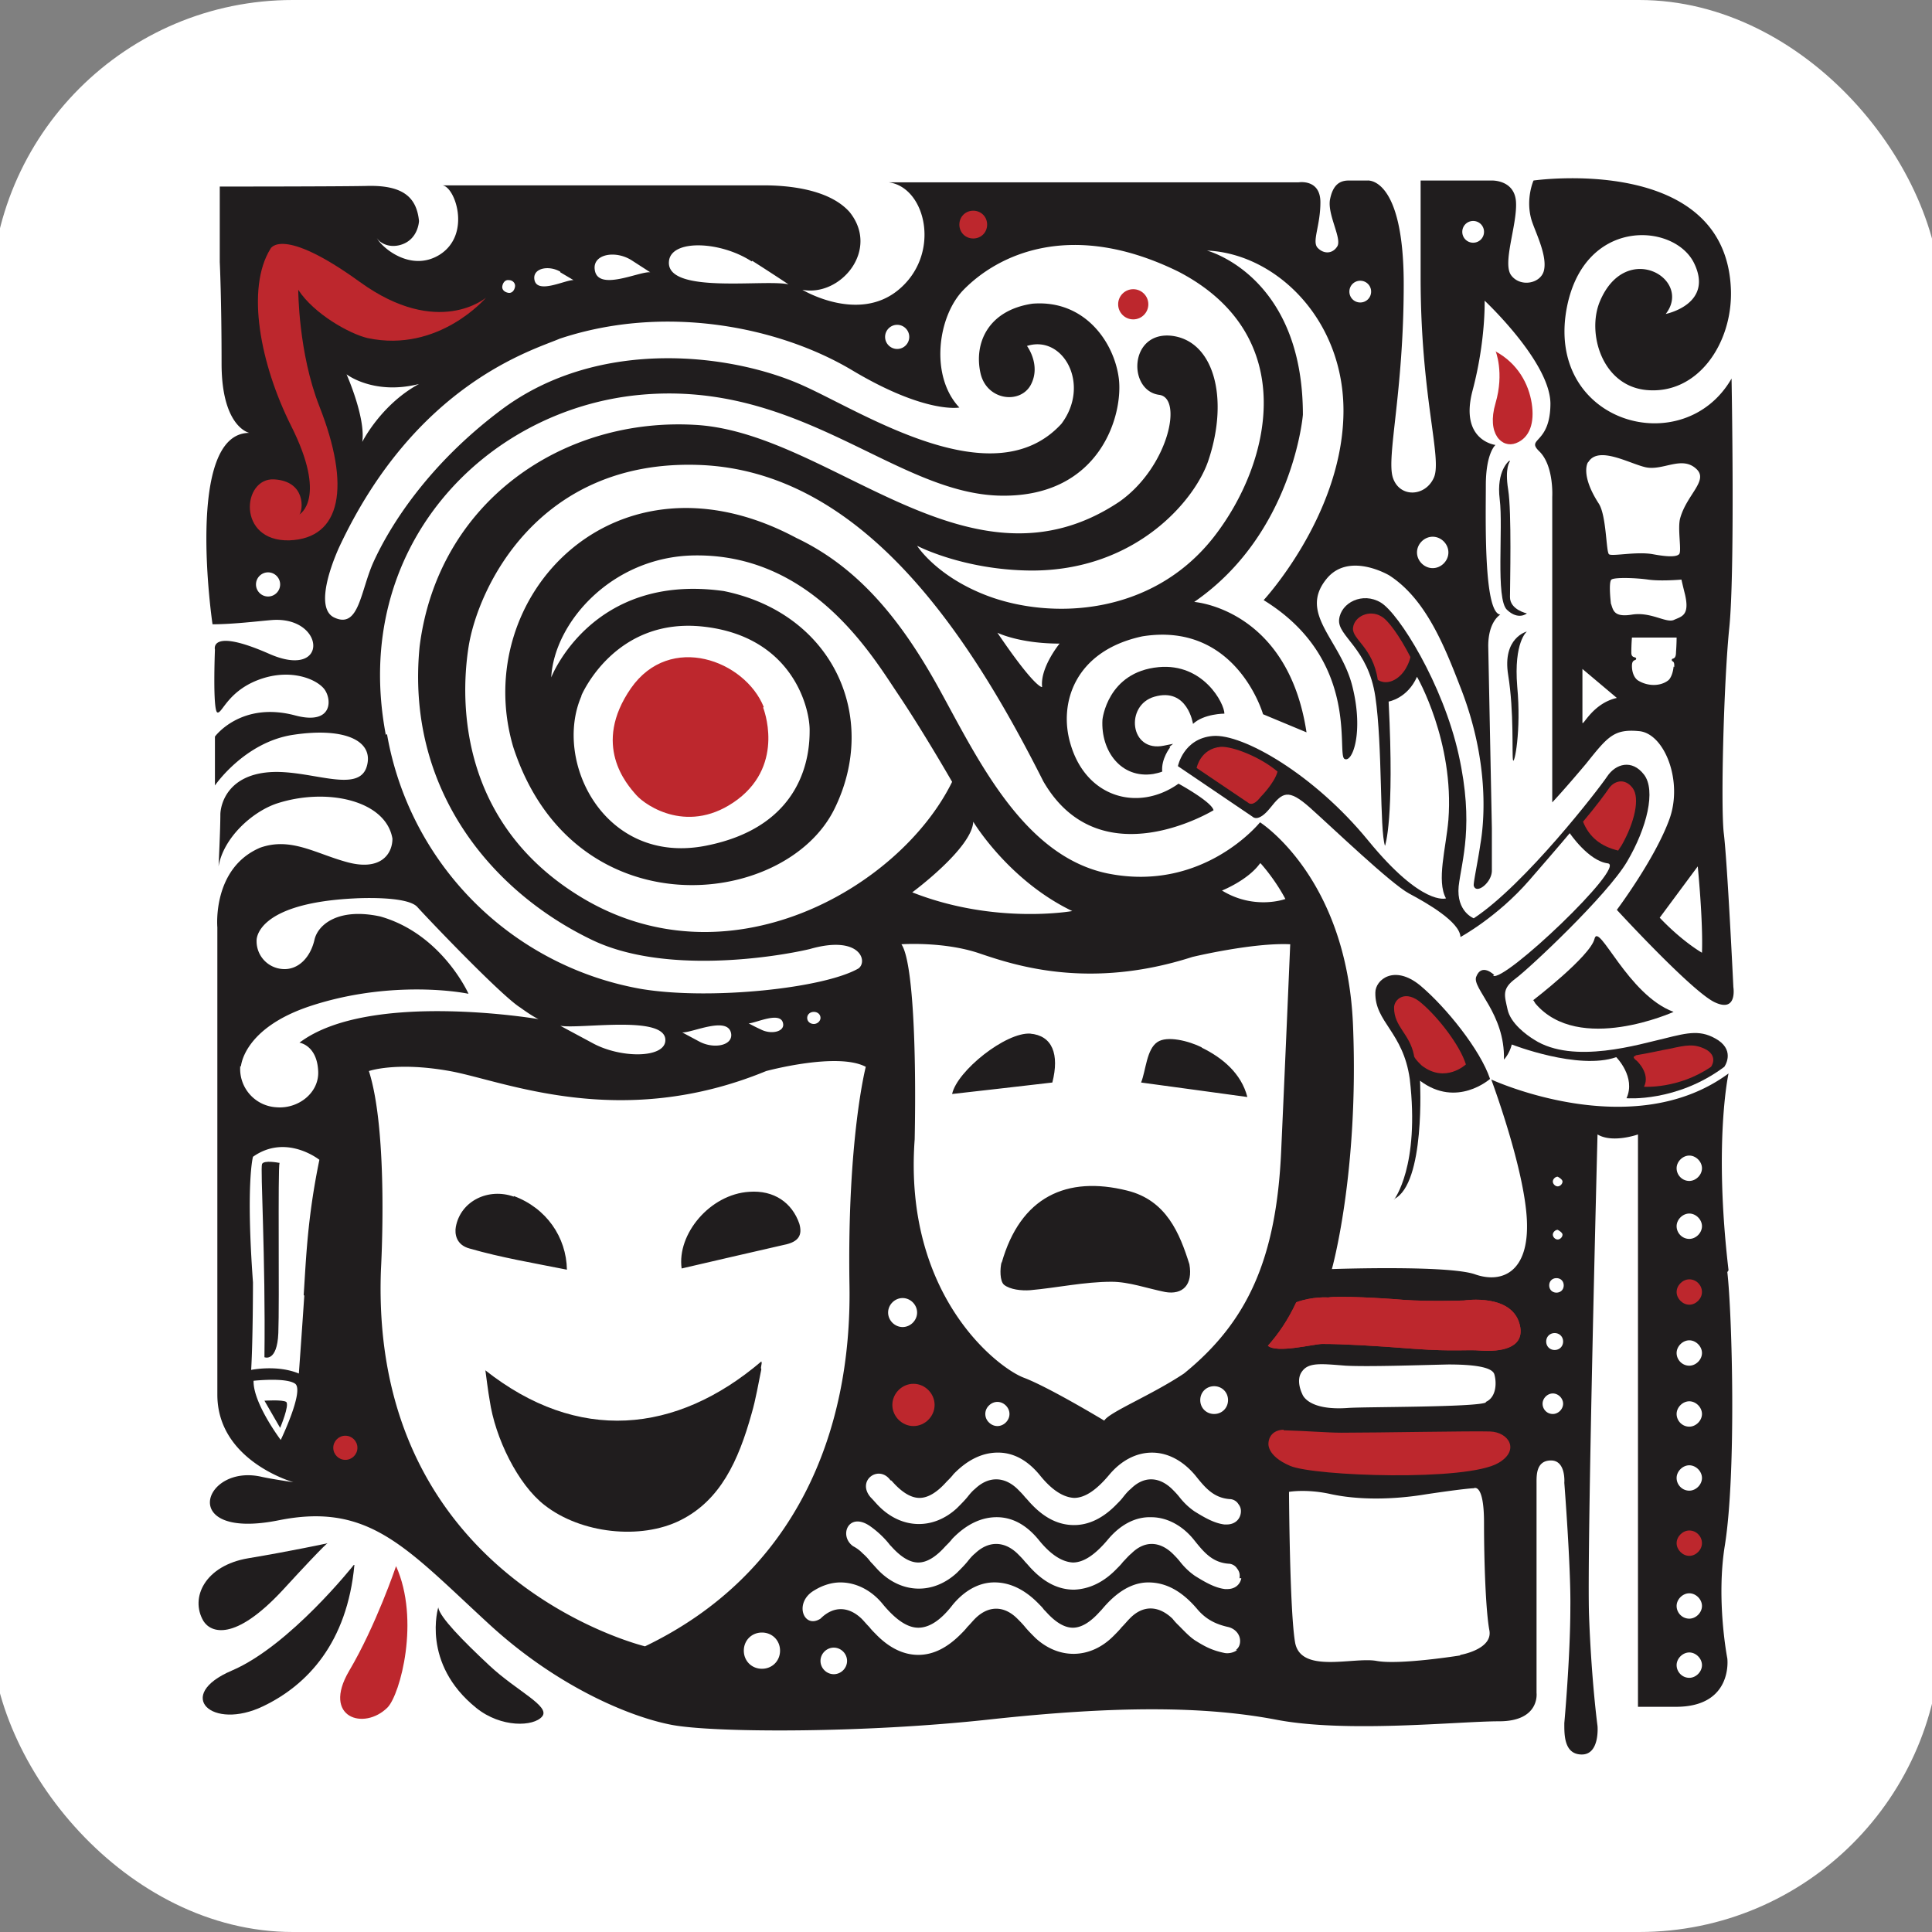
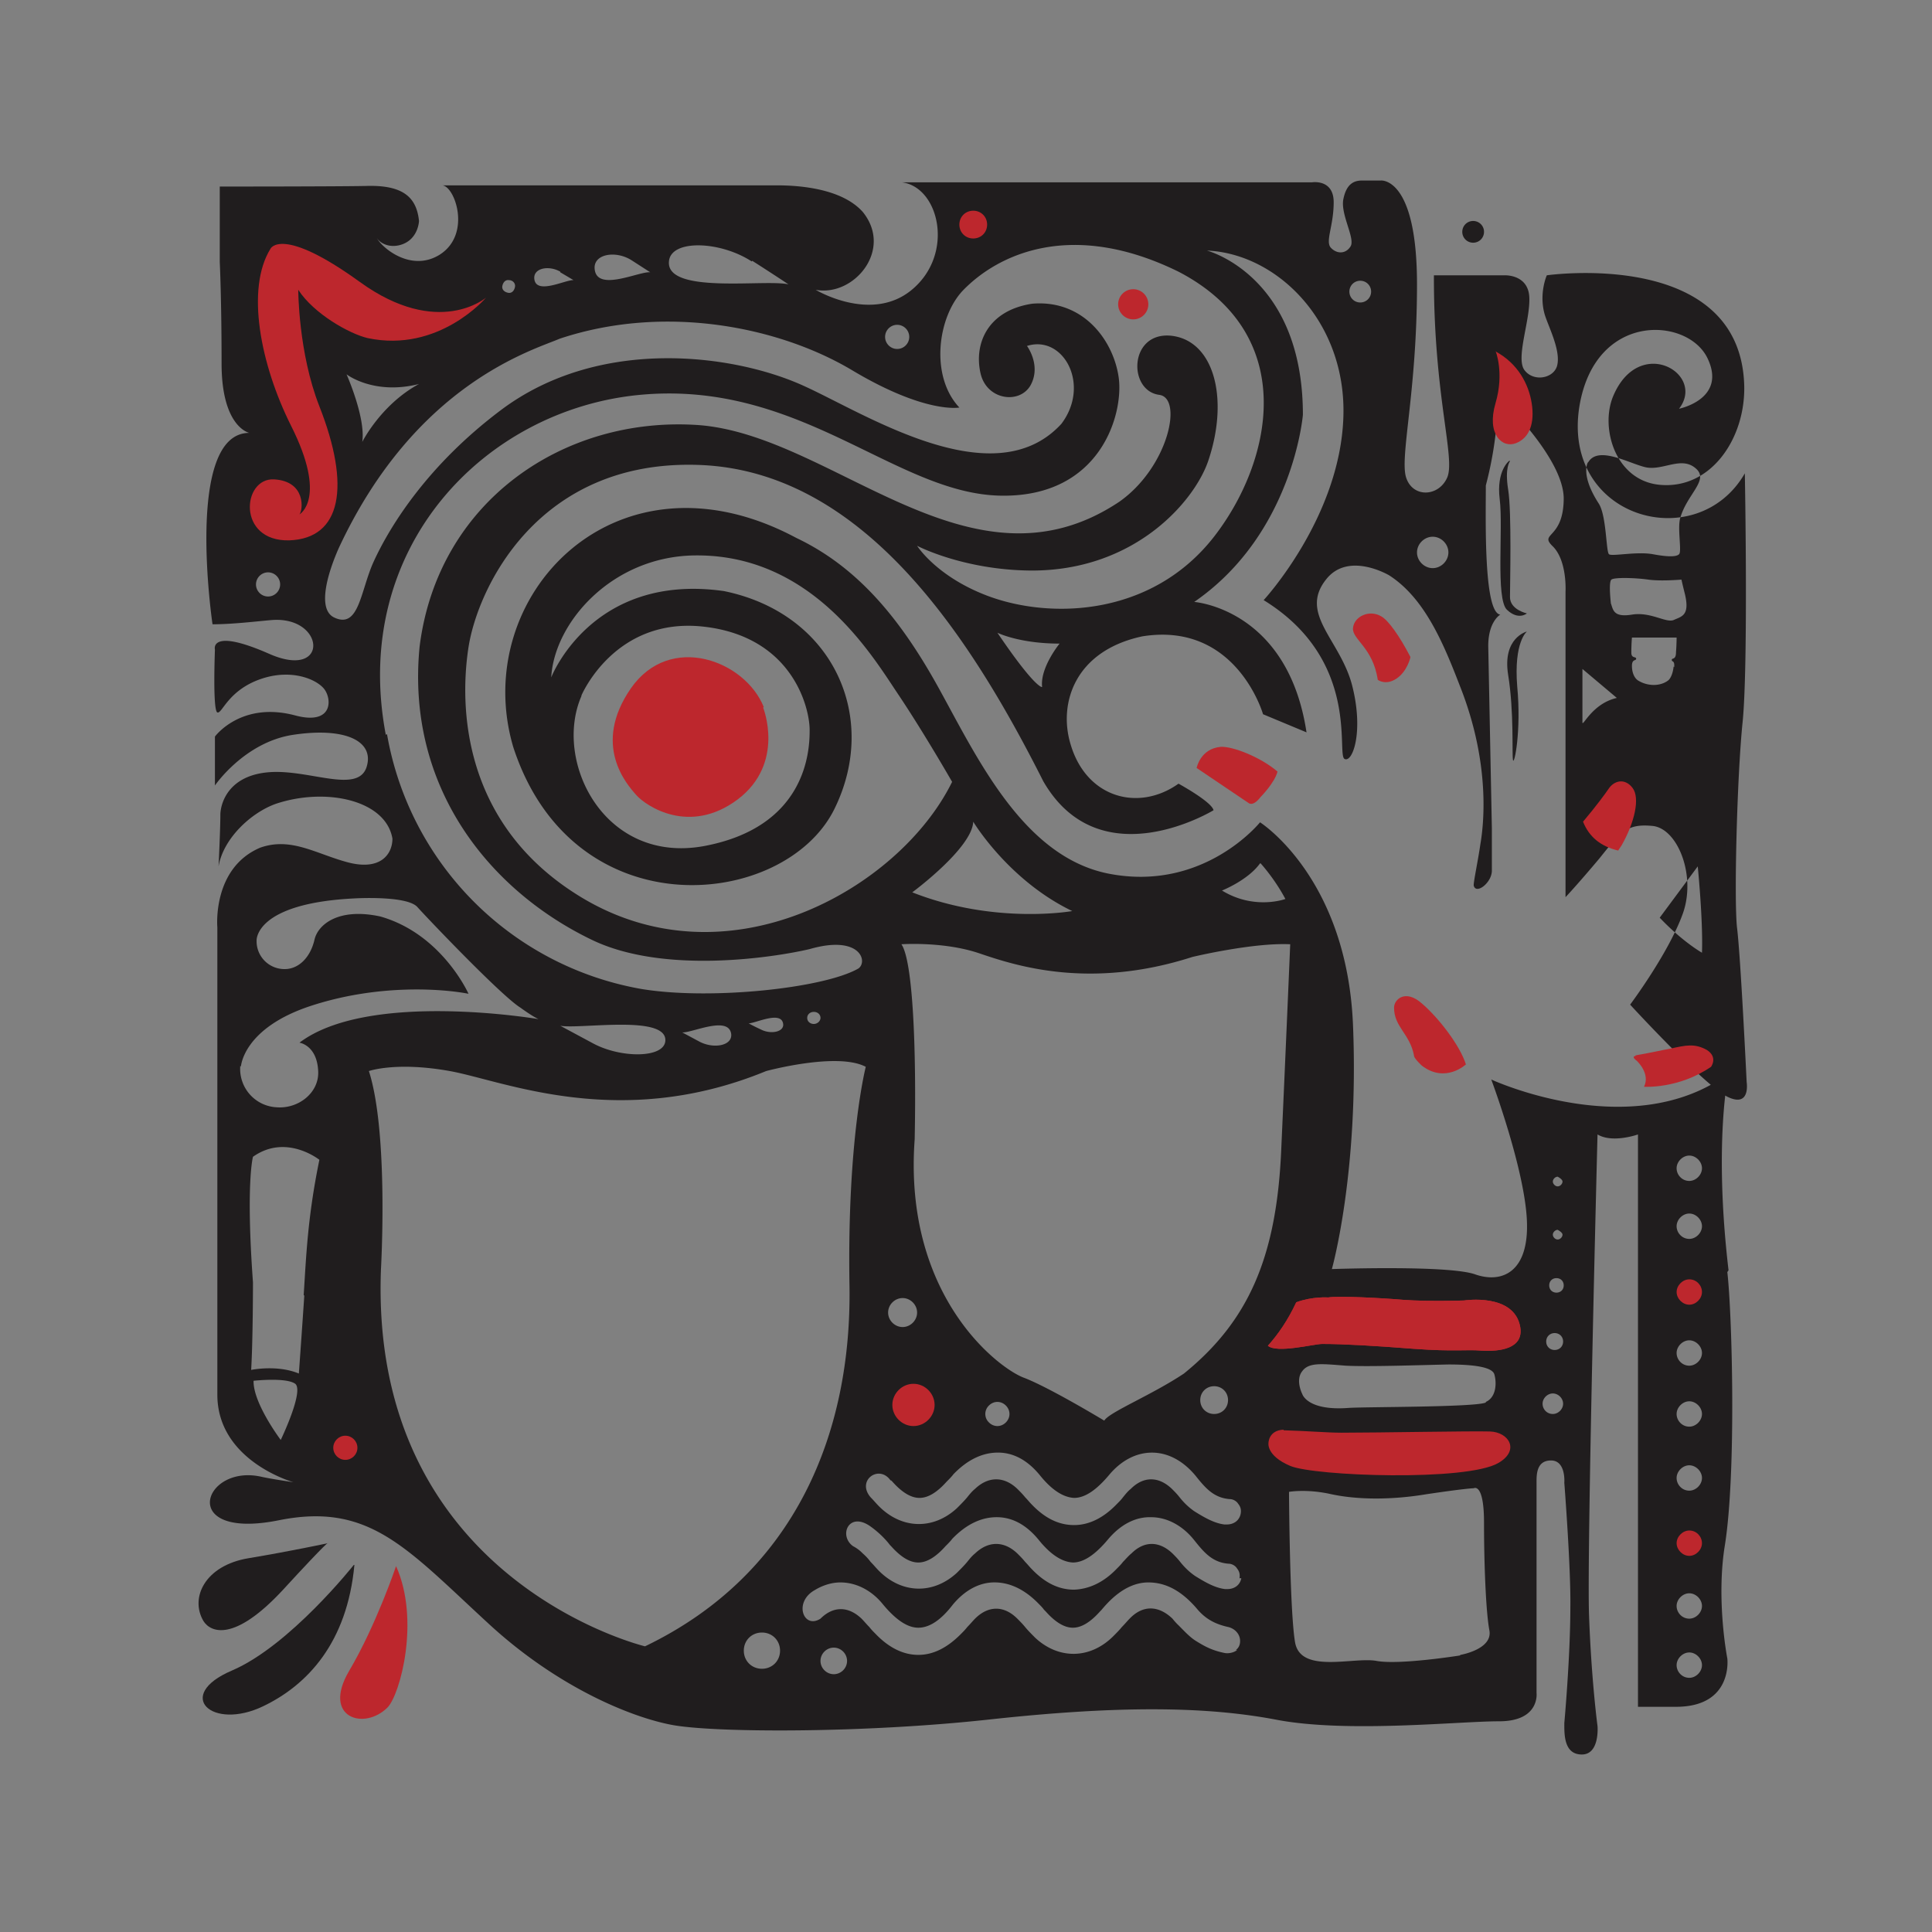
<svg xmlns="http://www.w3.org/2000/svg" id="Layer_1" data-name="Layer 1" viewBox="0 0 32 32">
  <rect x="0" y="0" width="32" height="32" fill="#808080" stroke="none" />
  <defs>
    <style>.cls-1{fill:#201d1e}.cls-3{fill:#bd272d}</style>
  </defs>
-   <rect width="32.3" height="32" x="-.15" rx="5" ry="5" style="fill:#fff" />
-   <path d="M28.63 21.04c-.25-2.13 0-3.26 0-3.26-1.6 1.18-3.93.1-3.93.1s.55 1.47.59 2.33-.41 1.05-.85.9c-.43-.16-2.38-.09-2.38-.09s.45-1.59.35-4.04c-.1-2.45-1.54-3.36-1.54-3.36s-.93 1.16-2.51.85c-1.41-.28-2.17-1.91-2.81-3.07-.64-1.16-1.35-2.01-2.36-2.49-2.99-1.6-5.42.97-4.69 3.46.99 3.05 4.5 2.69 5.32 1.03.75-1.52-.02-3.24-1.83-3.61-2.19-.31-2.86 1.43-2.86 1.43.05-.91 1-1.99 2.35-2.02 1.96-.04 2.96 1.65 3.39 2.29.43.64.9 1.46.9 1.46-.87 1.77-3.75 3.42-6.21 1.87-1.91-1.2-1.95-3.13-1.8-4.1s1.14-3.1 3.79-3.02c2.76.08 4.54 2.88 5.73 5.24.94 1.63 2.82.48 2.82.48-.03-.14-.58-.44-.58-.44-.66.47-1.53.24-1.79-.66-.2-.67.07-1.54 1.19-1.78 1.56-.25 2 1.29 2 1.29l.72.3c-.31-2.05-1.86-2.16-1.86-2.16 1.64-1.13 1.8-3.1 1.8-3.1 0-2.31-1.59-2.72-1.59-2.72 1.17.05 2.32 1.19 2.26 2.77-.06 1.66-1.32 3.02-1.32 3.02 1.61.99 1.2 2.56 1.34 2.63.13.07.32-.44.13-1.2-.19-.77-.9-1.2-.43-1.78.37-.46 1.04-.06 1.04-.06.59.38.9 1.13 1.17 1.83.52 1.31.39 2.33.34 2.62-.04.28-.12.65-.11.69.04.15.3-.05.3-.25v-.7l-.06-3.02c0-.41.2-.52.2-.52-.28-.03-.24-1.6-.24-2.14s.16-.67.16-.67-.6-.07-.38-.9c.22-.83.2-1.49.2-1.49s1.08 1.01 1.09 1.7c0 .69-.42.57-.18.8.24.24.21.75.21.75v5.06s.19-.2.56-.64c.36-.45.46-.58.88-.54.42.04.73.83.5 1.46-.24.66-.87 1.5-.87 1.5s1.24 1.35 1.62 1.53c.38.18.31-.25.31-.25s-.1-2.09-.16-2.56c-.05-.47 0-2.46.09-3.37.1-.91.04-4.15.04-4.15-.79 1.37-3.04.75-2.74-1.11.26-1.57 1.79-1.48 2.12-.8.33.68-.47.84-.47.84.45-.58-.66-1.23-1.09-.21-.22.52.03 1.4.77 1.47.85.08 1.42-.77 1.4-1.64-.06-2.29-3.27-1.83-3.27-1.83s-.13.29-.04.63c.05.19.28.61.21.87-.06.21-.39.27-.54.07-.15-.2.1-.83.08-1.21-.02-.38-.41-.36-.41-.36h-1.17V4.6c0 1.97.36 2.99.22 3.31-.14.32-.57.34-.68 0-.11-.34.18-1.41.18-3.2s-.6-1.72-.6-1.72h-.31c-.14 0-.26.06-.31.31s.2.65.12.78c-.08.13-.23.13-.33.02-.09-.11.05-.36.05-.75s-.36-.33-.36-.33h-6.79c.62.08.88 1.2.15 1.79-.67.54-1.58-.01-1.58-.01.63.12 1.29-.66.78-1.29-.34-.38-1.02-.44-1.42-.44H7.32c.21 0 .5.81-.04 1.15-.47.29-.95-.11-1.04-.28.04.07.18.17.38.12.31-.08.32-.4.32-.4-.04-.39-.26-.6-.88-.58-.49.01-2.42.01-2.42.01v1.25s.03.62.03 1.68.46 1.15.46 1.15c-1.08 0-.61 3.17-.61 3.17.34 0 .74-.05.98-.07.89-.07.96 1-.04.56-1-.44-.9-.07-.9-.07s-.04 1.01.04 1.04c.08.03.18-.39.77-.57.46-.14.85.01.99.17s.17.62-.47.45c-.9-.24-1.33.35-1.33.35v.81s.49-.72 1.3-.84c.87-.13 1.35.11 1.21.54-.15.44-.95.03-1.61.08s-.8.49-.81.69c0 .26-.03.87-.03.87.08-.47.55-.9.96-1.04.82-.27 1.81-.06 1.92.58 0 .26-.2.54-.75.39-.52-.14-.93-.42-1.44-.24-.8.34-.71 1.32-.71 1.32v7.74c0 1.1 1.26 1.45 1.26 1.45s-.35-.05-.53-.09c-.97-.22-1.4 1.06.29.72 1.5-.3 2.11.46 3.48 1.72 1.13 1.04 2.34 1.54 3.03 1.67s3.16.14 5.26-.09c2.11-.23 3.56-.22 4.73 0 1.17.23 3.03.03 3.71.03s.62-.47.62-.47v-3.47c0-.13-.01-.38.24-.38s.22.37.22.37.11 1.41.1 2.06c0 .82-.1 1.92-.1 1.92 0 .18-.01.52.29.52s.26-.47.26-.47-.1-.74-.14-1.82c-.04-1.02.14-7.98.14-7.98.25.15.67 0 .67 0v9.48h.63c.95 0 .85-.8.85-.8s-.19-.97-.04-1.88c.19-1.2.12-3.83.04-4.52Zm-19-9.52s.55-1.31 2.03-1.14c1.49.17 1.76 1.38 1.75 1.73 0 .35-.07 1.58-1.73 1.9-1.67.32-2.52-1.4-2.05-2.48Zm17.05-1.54s-.04-.34.01-.38c.05-.04.4-.03.61 0 .21.03.55 0 .55 0 .02.09.04.17.06.25.08.35-.06.36-.19.42-.13.05-.38-.14-.69-.09-.31.05-.31-.08-.35-.19Zm1.04 1.06c-.01.11-.05.2-.09.23-.13.1-.34.1-.5 0-.06-.04-.1-.13-.1-.24 0-.12.07-.08.07-.12 0-.04-.08 0-.08-.1 0-.14.01-.25.01-.25h.74s0 .11-.01.24c0 .14-.07.09-.07.13 0 .04.05 0 .04.12Zm.47 4.74s-.32-.18-.7-.58l.63-.85s.09.9.07 1.43Zm-1.88-8.13c.17-.27.68.03.95.09.29.06.6-.2.84.03.2.19-.16.42-.27.81-.05.17.03.56-.02.6-.04.04-.16.05-.43 0s-.68.04-.73 0c-.05-.04-.04-.64-.17-.84-.31-.48-.18-.68-.18-.68Zm-.1 3.43.57.48c-.4.09-.56.47-.57.41v-.89ZM24.4 3.66c.1 0 .18.08.18.18s-.08.18-.18.18-.18-.08-.18-.18.08-.18.18-.18Zm-.67 5.23c.14 0 .26.12.26.26s-.12.26-.26.26-.26-.12-.26-.26.12-.26.26-.26Zm-1.2-4.24c.1 0 .18.08.18.18s-.08.18-.18.18-.18-.08-.18-.18.08-.18.18-.18ZM4.44 9.88c-.11 0-.2-.09-.2-.2s.09-.2.2-.2.2.09.2.2-.09.2-.2.2Zm16.44 4.42s.23.25.41.59c0 0-.51.19-1.05-.14 0 0 .43-.17.63-.45Zm-4.76-.69s.58.97 1.64 1.48c0 0-1.28.23-2.65-.31 0 0 .99-.73 1.01-1.17Zm-1.17 7.89c.13 0 .24.11.24.24s-.11.24-.24.24-.24-.11-.24-.24.11-.24.24-.24Zm-.19 3.02.02.02c.16.18.31.27.45.27s.29-.09.45-.27l.03-.03s.06-.06.08-.09c.24-.25.5-.37.77-.36.25.01.47.14.66.37.2.25.39.37.57.38.18 0 .37-.13.58-.38.2-.24.45-.37.71-.37.27 0 .52.14.72.38.16.2.3.37.57.39.05 0 .11.03.14.08.04.05.05.1.04.16-.02.11-.11.18-.23.18h-.04c-.17-.02-.34-.12-.5-.22-.1-.07-.18-.15-.25-.24-.04-.05-.08-.09-.12-.13-.22-.21-.47-.21-.68 0-.05.04-.09.09-.13.14-.03.04-.06.07-.1.11-.22.23-.46.35-.71.35-.25 0-.48-.11-.7-.34-.04-.04-.07-.08-.11-.12-.04-.05-.08-.09-.13-.14-.22-.21-.48-.21-.7 0-.05.04-.09.09-.13.14-.05.06-.11.12-.17.18-.39.36-.91.35-1.29-.03-.05-.05-.09-.1-.14-.15-.24-.28.14-.55.33-.28Zm1.62-1.24c.08-.08.2-.08.28 0 .08.08.08.2 0 .28-.08.08-.2.08-.28 0a.193.193 0 0 1 0-.28Zm3.5-.09c0-.13.1-.23.23-.23s.23.1.23.23-.1.23-.23.23-.23-.1-.23-.23Zm.68 2.95c-.02.11-.11.18-.23.18h-.04c-.17-.02-.34-.12-.5-.22-.1-.07-.18-.15-.25-.24-.04-.05-.08-.09-.12-.13-.22-.21-.47-.21-.68 0-.05.04-.09.09-.14.14-.03.04-.06.07-.1.11-.22.23-.46.34-.71.35-.25 0-.48-.11-.7-.34-.04-.04-.07-.08-.11-.12-.04-.05-.08-.09-.13-.14-.22-.21-.48-.21-.7 0-.05.04-.09.09-.13.14-.05.06-.11.12-.17.18-.39.36-.91.35-1.29-.03-.05-.05-.09-.1-.14-.15a.864.864 0 0 0-.13-.14.61.61 0 0 0-.16-.12c-.24-.17-.08-.57.27-.34.16.11.28.24.34.32l.02.02c.16.18.31.27.45.27s.29-.09.45-.27l.03-.03s.06-.06.08-.09c.24-.25.5-.37.77-.36.25.01.47.14.66.37.2.25.39.37.57.38.18 0 .37-.13.58-.38.2-.24.45-.38.72-.37.26 0 .52.14.71.38.16.2.3.37.57.39.05 0 .11.03.14.08.04.05.05.1.04.16Zm-3.3-14.76s-.11.03-.74-.9c0 0 .36.18 1.03.18 0 0-.32.39-.29.71Zm-2.4-6c.11 0 .2.09.2.2s-.09.2-.2.2-.2-.09-.2-.2.09-.2.2-.2Zm-2.4-1.06c.33.21.6.39.6.39-.38-.09-2.03.17-1.98-.38.03-.37.85-.34 1.37 0Zm-2-.01.31.2c-.18-.02-.88.33-.92-.05-.03-.25.34-.32.61-.15Zm-1.18.2.22.13c-.13-.01-.62.25-.65-.02-.02-.18.24-.23.43-.12Zm-.85.13c.06 0 .11.05.1.11s-.05.11-.11.1-.11-.05-.1-.11.05-.11.11-.1ZM6.94 6.36c-.63.34-.94.96-.94.96.06-.4-.26-1.12-.26-1.12s.45.35 1.2.16Zm-.55 5.81C5.8 9.06 8.04 6.78 10.6 6.54c2.67-.25 4.24 1.65 5.99 1.67 1.64.02 2.02-1.35 1.94-1.95s-.57-1.3-1.43-1.23c-.74.11-.97.66-.86 1.15.1.45.65.52.83.2.18-.33-.06-.65-.06-.65.6-.19 1.06.64.57 1.29-1.12 1.22-3.25-.17-4.27-.63-1.14-.52-3.37-.83-5.01.4-1.2.9-1.83 1.9-2.11 2.51-.22.48-.24 1.12-.65.93-.29-.13-.12-.72.07-1.15C6.88 6.35 8.83 5.8 9.27 5.61c1.74-.58 3.63-.2 4.84.52 1.22.73 1.78.62 1.78.62-.49-.52-.36-1.5.06-1.94.58-.6 1.8-1.18 3.57-.31 2.02 1.05 1.55 3.16.58 4.4-1.03 1.31-2.7 1.36-3.74.97-.85-.32-1.17-.83-1.17-.83s.76.4 1.88.41c1.75.01 2.74-1.18 2.95-1.84.34-1.03.08-1.98-.63-2.05-.69-.06-.71.91-.19.98.4.05.15 1.2-.66 1.77-2.47 1.65-4.74-1.11-6.98-1.27-2.23-.15-4.31 1.27-4.61 3.67-.23 2.34 1.17 4.05 2.86 4.86 1.19.57 3 .29 3.6.15.83-.24.97.2.81.32-.57.33-2.46.53-3.6.34a5.188 5.188 0 0 1-4.21-4.22Zm7.2 4.69c0 .05-.05.1-.11.1s-.11-.04-.11-.1.05-.1.11-.1.11.04.11.1Zm-.99.19c-.11-.05-.2-.1-.2-.1.11 0 .53-.21.57 0 .03.14-.2.19-.37.1Zm-1.02.2-.28-.15c.16.01.76-.28.81.02.03.2-.29.26-.53.13Zm-.56-.01c-.02.29-.74.29-1.2.04l-.54-.29c.33.06 1.77-.19 1.74.25Zm-7.03.43s.03-.64 1.16-1.01 2.2-.28 2.61-.2c0 0-.44-.99-1.46-1.28-.69-.15-1.03.13-1.09.38-.07.31-.28.51-.53.49a.461.461 0 0 1-.43-.47s-.04-.62 1.63-.7c0 0 .85-.05 1.03.14.17.19 1.4 1.48 1.71 1.67 0 0 .19.14.3.19 0 0-2.81-.48-3.96.39 0 0 .29.04.31.47.02.36-.33.63-.69.6a.636.636 0 0 1-.6-.69Zm.66 6.18s-.46-.61-.45-.98c0 0 .54-.06.69.05.15.12-.24.93-.24.93Zm.39-2.39c-.04.6-.09 1.29-.09 1.29-.36-.15-.79-.06-.79-.06.03-.51.03-1.45.03-1.45-.12-1.65 0-2.08 0-2.08.55-.39 1.1.05 1.1.05-.2.97-.22 1.64-.26 2.24Zm5.65 5.81s-4.58-1.09-4.38-6.25c0 0 .13-2.25-.2-3.28 0 0 .45-.16 1.34 0 .89.16 2.81 1 5.24 0 0 0 1.18-.32 1.65-.07 0 0-.31 1.19-.27 3.62.04 2.43-.89 4.78-3.39 5.98Zm1.93.37c-.17 0-.3-.13-.3-.3s.13-.3.3-.3.3.13.3.3-.13.3-.3.3Zm1.19.09c-.12 0-.22-.1-.22-.22s.1-.22.22-.22.22.1.22.22-.1.22-.22.22Zm6.68-.4c-.05.04-.13.06-.2.05-.2-.04-.32-.1-.48-.2-.1-.06-.2-.17-.29-.26a.996.996 0 0 1-.1-.11c-.23-.22-.49-.23-.71 0-.04.04-.08.09-.13.14-.04.05-.09.1-.14.15-.38.38-.9.39-1.29.03-.06-.06-.12-.12-.17-.18-.04-.05-.09-.1-.13-.14-.22-.22-.48-.22-.7 0-.04.04-.08.09-.13.14-.03.04-.07.08-.11.12-.22.22-.45.34-.7.34-.25 0-.49-.12-.71-.35-.03-.03-.07-.07-.1-.11-.05-.05-.09-.1-.13-.14-.22-.21-.47-.21-.68 0-.28.18-.45-.27-.1-.47.13-.08.28-.13.43-.13.26 0 .52.13.71.37.21.25.4.38.58.38.18 0 .37-.12.57-.38.19-.23.42-.36.66-.37.27-.01.53.11.77.36.03.03.06.06.08.09l.03.03c.16.18.31.27.45.27s.29-.09.45-.27l.02-.02c.11-.13.39-.46.78-.46.29 0 .55.14.8.43.14.17.3.26.53.31.11.03.19.12.19.23 0 .06-.02.11-.07.15Zm-.88-4.58c-.54.36-1.24.64-1.32.78 0 0-.91-.55-1.33-.71-.43-.16-2-1.36-1.81-3.95.03-1.51-.03-2.96-.22-3.23 0 0 .7-.05 1.29.15.59.2 1.82.61 3.53.06 0 0 1-.24 1.62-.21 0 0-.07 1.66-.15 3.43-.08 1.77-.55 2.82-1.61 3.68Zm4.57 4.67s-1 .16-1.38.09c-.38-.07-1.26.22-1.35-.31-.09-.53-.1-2.49-.1-2.49s.27-.05.66.03c.48.11 1.07.1 1.61.01.67-.1.79-.1.79-.1s.17-.1.17.57.03 1.48.09 1.79c.05.31-.48.4-.48.4Zm.43-4.19c-.17.08-2.01.07-2.28.09-.68.05-.76-.23-.76-.23s-.12-.23 0-.38c.11-.15.33-.12.72-.09.38.02 1.23-.01 1.7-.02.41 0 .72.04.76.16.04.13.04.38-.14.46Zm1.19-3.74s.08.04.08.08-.04.08-.08.08-.08-.04-.08-.08.04-.08.08-.08Zm0 .88s.08.04.08.08-.04.08-.08.08-.08-.04-.08-.08.04-.08.08-.08Zm-.08 3.05c-.1 0-.17-.08-.17-.17s.08-.17.17-.17.17.08.17.17-.08.17-.17.17Zm.03-1.06c-.08 0-.14-.06-.14-.14s.06-.14.14-.14.14.06.14.14-.06.14-.14.14Zm.03-.95c-.07 0-.12-.05-.12-.12s.05-.12.12-.12.12.05.12.12-.05.12-.12.12Zm2.2 6.38c-.12 0-.21-.1-.21-.21s.1-.21.21-.21.21.1.21.21-.1.21-.21.21Zm0-.98c-.12 0-.21-.1-.21-.21s.1-.21.21-.21.21.1.21.21-.1.21-.21.21Zm0-2.12c-.12 0-.21-.1-.21-.21s.1-.21.21-.21.21.1.21.21-.1.21-.21.21Zm0-1.06c-.12 0-.21-.1-.21-.21s.1-.21.21-.21.21.1.21.21-.1.21-.21.21Zm0-1.01c-.12 0-.21-.1-.21-.21s.1-.21.21-.21.21.1.21.21-.1.21-.21.21Zm0-2.1c-.12 0-.21-.1-.21-.21s.1-.21.21-.21.21.1.21.21-.1.21-.21.21Zm0-.96c-.12 0-.21-.1-.21-.21s.1-.21.21-.21.21.1.21.21-.1.21-.21.21Z" class="cls-1" />
-   <path d="M17.07 17.12c-.41-.03-1.22.62-1.3 1 .52-.06 1.07-.12 1.66-.19.12-.47 0-.78-.37-.81Zm-.48 3.78c-.03.12-.03.32.04.38.1.08.29.1.43.09.45-.04.9-.14 1.35-.14.29 0 .59.11.89.17.29.05.46-.12.4-.46-.16-.51-.38-1.06-1.03-1.22-1-.25-1.77.1-2.08 1.2Zm3.32-3.55c-.22-.11-.58-.2-.74-.09-.18.12-.19.47-.27.67.65.09 1.19.16 1.76.24-.1-.39-.41-.65-.76-.82ZM8.04 22.7s.05.39.07.49c.09.63.47 1.4.91 1.74.6.47 1.59.58 2.25.25s.96-.98 1.18-1.77c.07-.24.11-.49.16-.73-.02-.04.02-.09 0-.13-1.41 1.2-3.04 1.36-4.58.14Zm.47-2.88c-.42-.15-.88.07-.96.5-.02.11 0 .3.23.36.52.15 1.06.24 1.61.35-.01-.54-.34-1.02-.88-1.22Zm3.9-.08c-.65.04-1.2.7-1.12 1.27.56-.13 1.12-.26 1.69-.39.26-.05.31-.17.26-.35-.12-.35-.42-.56-.83-.53ZM4.38 23.2l.26.45s.16-.38.1-.43c-.06-.04-.36-.02-.36-.02Zm.24-3.94s-.25-.05-.28.02.06 1.54.04 3.2c0 0 .21.09.23-.4s-.01-2.73.02-2.82Zm18.47.61s.43-.55.26-2c-.11-.78-.58-.94-.57-1.43 0-.21.31-.47.74-.12.43.36 1 1.07 1.16 1.55 0 0-.55.49-1.16.03 0 0 .09 1.71-.43 1.96m-3.71-7.48s-.15.19-.13.4c-.05.02-.1.03-.15.04-.53.08-.87-.38-.84-.9 0 0 .08-.79.93-.87.74-.07 1.09.6 1.09.77 0 0-.34 0-.52.17 0 0-.09-.61-.64-.45-.49.14-.41.93.16.81l.15-.03-.06.05Zm6.01 4.19s.95-.73 1.02-1.02.55.93 1.31 1.21c0 0-1.57.71-2.29-.14l-.03-.05Z" class="cls-1" />
-   <path d="M24.75 16.15s-.21-.21-.3.03c-.07.19.48.61.46 1.37 0 0 .09-.09.13-.25 0 0 1.1.43 1.73.21 0 0 .33.33.17.68 0 0 .83.07 1.62-.52 0 0 .18-.25-.1-.44-.28-.18-.49-.13-.89-.03-.4.09-1.51.44-2.16.02-.13-.08-.39-.27-.44-.5-.05-.23-.1-.34.13-.51.23-.17 1.52-1.38 1.85-1.94.33-.56.48-1.18.28-1.44-.2-.26-.47-.18-.61.03s-1.36 1.79-2.21 2.35c0 0-.29-.11-.25-.53.05-.43.26-1.01 0-2.18-.26-1.17-.99-2.34-1.29-2.52s-.66 0-.69.28.48.47.6 1.28.07 2.21.16 2.47c0 0 .16-.43.06-2.39 0 0 .31-.05.47-.41 0 0 .62 1.07.52 2.37-.04.47-.2 1.01-.04 1.3 0 0-.39.14-1.29-.96s-2.08-1.77-2.57-1.73-.58.5-.58.5l1.24.84s.09.1.29-.15.29-.33.66 0 1.34 1.26 1.64 1.42.84.47.85.72c0 0 .61-.33 1.14-.94s.67-.78.67-.78.31.46.63.5-1.73 1.99-1.9 1.86" class="cls-1" />
+   <path d="M28.63 21.04c-.25-2.13 0-3.26 0-3.26-1.6 1.18-3.93.1-3.93.1s.55 1.47.59 2.33-.41 1.05-.85.9c-.43-.16-2.38-.09-2.38-.09s.45-1.59.35-4.04c-.1-2.45-1.54-3.36-1.54-3.36s-.93 1.16-2.51.85c-1.41-.28-2.17-1.91-2.81-3.07-.64-1.16-1.35-2.01-2.36-2.49-2.99-1.6-5.42.97-4.69 3.46.99 3.05 4.5 2.69 5.32 1.03.75-1.52-.02-3.24-1.83-3.61-2.19-.31-2.86 1.43-2.86 1.43.05-.91 1-1.99 2.35-2.02 1.96-.04 2.96 1.65 3.39 2.29.43.64.9 1.46.9 1.46-.87 1.77-3.75 3.42-6.21 1.87-1.91-1.2-1.95-3.13-1.8-4.1s1.14-3.1 3.79-3.02c2.76.08 4.54 2.88 5.73 5.24.94 1.63 2.82.48 2.82.48-.03-.14-.58-.44-.58-.44-.66.47-1.53.24-1.79-.66-.2-.67.07-1.54 1.19-1.78 1.56-.25 2 1.29 2 1.29l.72.3c-.31-2.05-1.86-2.16-1.86-2.16 1.64-1.13 1.8-3.1 1.8-3.1 0-2.31-1.59-2.72-1.59-2.72 1.17.05 2.32 1.19 2.26 2.77-.06 1.66-1.32 3.02-1.32 3.02 1.61.99 1.2 2.56 1.34 2.63.13.07.32-.44.13-1.2-.19-.77-.9-1.2-.43-1.78.37-.46 1.04-.06 1.04-.06.59.38.9 1.13 1.17 1.83.52 1.31.39 2.33.34 2.62-.04.28-.12.65-.11.69.04.15.3-.05.3-.25v-.7l-.06-3.02c0-.41.2-.52.2-.52-.28-.03-.24-1.6-.24-2.14c.22-.83.2-1.49.2-1.49s1.08 1.01 1.09 1.7c0 .69-.42.57-.18.8.24.24.21.75.21.75v5.06s.19-.2.56-.64c.36-.45.46-.58.88-.54.42.04.73.83.5 1.46-.24.66-.87 1.5-.87 1.5s1.24 1.35 1.62 1.53c.38.18.31-.25.31-.25s-.1-2.09-.16-2.56c-.05-.47 0-2.46.09-3.37.1-.91.04-4.15.04-4.15-.79 1.37-3.04.75-2.74-1.11.26-1.57 1.79-1.48 2.12-.8.33.68-.47.84-.47.84.45-.58-.66-1.23-1.09-.21-.22.52.03 1.4.77 1.47.85.08 1.42-.77 1.4-1.64-.06-2.29-3.27-1.83-3.27-1.83s-.13.29-.04.63c.05.19.28.61.21.87-.06.21-.39.27-.54.07-.15-.2.1-.83.08-1.21-.02-.38-.41-.36-.41-.36h-1.17V4.6c0 1.97.36 2.99.22 3.31-.14.32-.57.34-.68 0-.11-.34.18-1.41.18-3.2s-.6-1.72-.6-1.72h-.31c-.14 0-.26.06-.31.31s.2.65.12.78c-.08.13-.23.13-.33.02-.09-.11.05-.36.05-.75s-.36-.33-.36-.33h-6.79c.62.08.88 1.2.15 1.79-.67.54-1.58-.01-1.58-.01.63.12 1.29-.66.78-1.29-.34-.38-1.02-.44-1.42-.44H7.32c.21 0 .5.81-.04 1.15-.47.29-.95-.11-1.04-.28.04.07.18.17.38.12.31-.08.32-.4.32-.4-.04-.39-.26-.6-.88-.58-.49.01-2.42.01-2.42.01v1.25s.03.62.03 1.68.46 1.15.46 1.15c-1.08 0-.61 3.17-.61 3.17.34 0 .74-.05.98-.07.89-.07.96 1-.04.56-1-.44-.9-.07-.9-.07s-.04 1.01.04 1.04c.08.03.18-.39.77-.57.46-.14.85.01.99.17s.17.62-.47.45c-.9-.24-1.33.35-1.33.35v.81s.49-.72 1.3-.84c.87-.13 1.35.11 1.21.54-.15.44-.95.03-1.61.08s-.8.49-.81.69c0 .26-.03.87-.03.87.08-.47.55-.9.96-1.04.82-.27 1.81-.06 1.92.58 0 .26-.2.54-.75.39-.52-.14-.93-.42-1.44-.24-.8.34-.71 1.32-.71 1.32v7.74c0 1.1 1.26 1.45 1.26 1.45s-.35-.05-.53-.09c-.97-.22-1.4 1.06.29.72 1.5-.3 2.11.46 3.48 1.72 1.13 1.04 2.34 1.54 3.03 1.67s3.16.14 5.26-.09c2.11-.23 3.56-.22 4.73 0 1.17.23 3.03.03 3.71.03s.62-.47.62-.47v-3.47c0-.13-.01-.38.24-.38s.22.37.22.37.11 1.41.1 2.06c0 .82-.1 1.92-.1 1.92 0 .18-.01.52.29.52s.26-.47.26-.47-.1-.74-.14-1.82c-.04-1.02.14-7.98.14-7.98.25.15.67 0 .67 0v9.48h.63c.95 0 .85-.8.85-.8s-.19-.97-.04-1.88c.19-1.2.12-3.83.04-4.52Zm-19-9.52s.55-1.31 2.03-1.14c1.49.17 1.76 1.38 1.75 1.73 0 .35-.07 1.58-1.73 1.9-1.67.32-2.52-1.4-2.05-2.48Zm17.05-1.54s-.04-.34.01-.38c.05-.04.4-.03.61 0 .21.03.55 0 .55 0 .02.09.04.17.06.25.08.35-.06.36-.19.42-.13.05-.38-.14-.69-.09-.31.05-.31-.08-.35-.19Zm1.04 1.06c-.01.11-.05.2-.09.23-.13.1-.34.1-.5 0-.06-.04-.1-.13-.1-.24 0-.12.07-.08.07-.12 0-.04-.08 0-.08-.1 0-.14.01-.25.01-.25h.74s0 .11-.01.24c0 .14-.07.09-.07.13 0 .04.05 0 .04.12Zm.47 4.74s-.32-.18-.7-.58l.63-.85s.09.9.07 1.43Zm-1.88-8.13c.17-.27.68.03.95.09.29.06.6-.2.84.03.2.19-.16.42-.27.81-.05.17.03.56-.02.6-.04.04-.16.05-.43 0s-.68.04-.73 0c-.05-.04-.04-.64-.17-.84-.31-.48-.18-.68-.18-.68Zm-.1 3.43.57.48c-.4.09-.56.47-.57.41v-.89ZM24.4 3.66c.1 0 .18.08.18.18s-.08.18-.18.18-.18-.08-.18-.18.08-.18.18-.18Zm-.67 5.23c.14 0 .26.12.26.26s-.12.26-.26.26-.26-.12-.26-.26.12-.26.26-.26Zm-1.2-4.24c.1 0 .18.08.18.18s-.08.18-.18.18-.18-.08-.18-.18.08-.18.18-.18ZM4.44 9.88c-.11 0-.2-.09-.2-.2s.09-.2.2-.2.2.09.2.2-.09.2-.2.2Zm16.44 4.42s.23.25.41.59c0 0-.51.19-1.05-.14 0 0 .43-.17.63-.45Zm-4.76-.69s.58.97 1.64 1.48c0 0-1.28.23-2.65-.31 0 0 .99-.73 1.01-1.17Zm-1.17 7.89c.13 0 .24.11.24.24s-.11.24-.24.24-.24-.11-.24-.24.11-.24.24-.24Zm-.19 3.02.02.02c.16.18.31.27.45.27s.29-.09.45-.27l.03-.03s.06-.06.08-.09c.24-.25.5-.37.77-.36.25.01.47.14.66.37.2.25.39.37.57.38.18 0 .37-.13.58-.38.2-.24.45-.37.71-.37.27 0 .52.14.72.38.16.2.3.37.57.39.05 0 .11.03.14.08.04.05.05.1.04.16-.02.11-.11.18-.23.18h-.04c-.17-.02-.34-.12-.5-.22-.1-.07-.18-.15-.25-.24-.04-.05-.08-.09-.12-.13-.22-.21-.47-.21-.68 0-.05.04-.09.09-.13.14-.03.04-.06.07-.1.11-.22.23-.46.35-.71.35-.25 0-.48-.11-.7-.34-.04-.04-.07-.08-.11-.12-.04-.05-.08-.09-.13-.14-.22-.21-.48-.21-.7 0-.05.04-.09.09-.13.14-.05.06-.11.12-.17.18-.39.36-.91.35-1.29-.03-.05-.05-.09-.1-.14-.15-.24-.28.14-.55.33-.28Zm1.62-1.24c.08-.08.2-.08.28 0 .08.08.08.2 0 .28-.08.08-.2.08-.28 0a.193.193 0 0 1 0-.28Zm3.5-.09c0-.13.1-.23.23-.23s.23.1.23.23-.1.23-.23.23-.23-.1-.23-.23Zm.68 2.95c-.02.11-.11.18-.23.18h-.04c-.17-.02-.34-.12-.5-.22-.1-.07-.18-.15-.25-.24-.04-.05-.08-.09-.12-.13-.22-.21-.47-.21-.68 0-.05.04-.09.09-.14.14-.03.04-.06.07-.1.11-.22.23-.46.34-.71.35-.25 0-.48-.11-.7-.34-.04-.04-.07-.08-.11-.12-.04-.05-.08-.09-.13-.14-.22-.21-.48-.21-.7 0-.05.04-.09.09-.13.14-.05.06-.11.12-.17.18-.39.36-.91.35-1.29-.03-.05-.05-.09-.1-.14-.15a.864.864 0 0 0-.13-.14.61.61 0 0 0-.16-.12c-.24-.17-.08-.57.27-.34.16.11.28.24.34.32l.02.02c.16.18.31.27.45.27s.29-.09.45-.27l.03-.03s.06-.06.08-.09c.24-.25.5-.37.77-.36.25.01.47.14.66.37.2.25.39.37.57.38.18 0 .37-.13.58-.38.2-.24.45-.38.72-.37.26 0 .52.14.71.38.16.2.3.37.57.39.05 0 .11.03.14.08.04.05.05.1.04.16Zm-3.3-14.76s-.11.03-.74-.9c0 0 .36.18 1.03.18 0 0-.32.39-.29.71Zm-2.4-6c.11 0 .2.09.2.2s-.09.2-.2.2-.2-.09-.2-.2.09-.2.2-.2Zm-2.4-1.06c.33.21.6.39.6.39-.38-.09-2.03.17-1.98-.38.03-.37.85-.34 1.37 0Zm-2-.01.31.2c-.18-.02-.88.33-.92-.05-.03-.25.34-.32.61-.15Zm-1.18.2.22.13c-.13-.01-.62.25-.65-.02-.02-.18.24-.23.43-.12Zm-.85.13c.06 0 .11.05.1.11s-.05.11-.11.1-.11-.05-.1-.11.05-.11.11-.1ZM6.94 6.36c-.63.34-.94.96-.94.96.06-.4-.26-1.12-.26-1.12s.45.35 1.2.16Zm-.55 5.81C5.8 9.06 8.04 6.78 10.6 6.54c2.67-.25 4.24 1.65 5.99 1.67 1.64.02 2.02-1.35 1.94-1.95s-.57-1.3-1.43-1.23c-.74.11-.97.66-.86 1.15.1.45.65.52.83.2.18-.33-.06-.65-.06-.65.6-.19 1.06.64.57 1.29-1.12 1.22-3.25-.17-4.27-.63-1.14-.52-3.37-.83-5.01.4-1.2.9-1.83 1.9-2.11 2.51-.22.48-.24 1.12-.65.93-.29-.13-.12-.72.07-1.15C6.88 6.35 8.83 5.8 9.27 5.61c1.74-.58 3.63-.2 4.84.52 1.22.73 1.78.62 1.78.62-.49-.52-.36-1.5.06-1.94.58-.6 1.8-1.18 3.57-.31 2.02 1.05 1.55 3.16.58 4.4-1.03 1.31-2.7 1.36-3.74.97-.85-.32-1.17-.83-1.17-.83s.76.4 1.88.41c1.75.01 2.74-1.18 2.95-1.84.34-1.03.08-1.98-.63-2.05-.69-.06-.71.91-.19.98.4.05.15 1.2-.66 1.77-2.47 1.65-4.74-1.11-6.98-1.27-2.23-.15-4.31 1.27-4.61 3.67-.23 2.34 1.17 4.05 2.86 4.86 1.19.57 3 .29 3.6.15.83-.24.97.2.81.32-.57.33-2.46.53-3.6.34a5.188 5.188 0 0 1-4.21-4.22Zm7.2 4.69c0 .05-.05.1-.11.1s-.11-.04-.11-.1.05-.1.11-.1.11.04.11.1Zm-.99.19c-.11-.05-.2-.1-.2-.1.11 0 .53-.21.57 0 .03.14-.2.19-.37.1Zm-1.02.2-.28-.15c.16.01.76-.28.81.02.03.2-.29.26-.53.13Zm-.56-.01c-.02.29-.74.29-1.2.04l-.54-.29c.33.06 1.77-.19 1.74.25Zm-7.03.43s.03-.64 1.16-1.01 2.2-.28 2.61-.2c0 0-.44-.99-1.46-1.28-.69-.15-1.03.13-1.09.38-.07.31-.28.51-.53.49a.461.461 0 0 1-.43-.47s-.04-.62 1.63-.7c0 0 .85-.05 1.03.14.17.19 1.4 1.48 1.71 1.67 0 0 .19.14.3.19 0 0-2.81-.48-3.96.39 0 0 .29.04.31.47.02.36-.33.63-.69.6a.636.636 0 0 1-.6-.69Zm.66 6.18s-.46-.61-.45-.98c0 0 .54-.06.69.05.15.12-.24.93-.24.93Zm.39-2.39c-.04.6-.09 1.29-.09 1.29-.36-.15-.79-.06-.79-.06.03-.51.03-1.45.03-1.45-.12-1.65 0-2.08 0-2.08.55-.39 1.1.05 1.1.05-.2.97-.22 1.64-.26 2.24Zm5.65 5.81s-4.58-1.09-4.38-6.25c0 0 .13-2.25-.2-3.28 0 0 .45-.16 1.34 0 .89.16 2.81 1 5.24 0 0 0 1.18-.32 1.65-.07 0 0-.31 1.19-.27 3.62.04 2.43-.89 4.78-3.39 5.98Zm1.93.37c-.17 0-.3-.13-.3-.3s.13-.3.3-.3.3.13.3.3-.13.3-.3.3Zm1.19.09c-.12 0-.22-.1-.22-.22s.1-.22.22-.22.22.1.22.22-.1.22-.22.22Zm6.68-.4c-.05.04-.13.06-.2.05-.2-.04-.32-.1-.48-.2-.1-.06-.2-.17-.29-.26a.996.996 0 0 1-.1-.11c-.23-.22-.49-.23-.71 0-.04.04-.08.09-.13.14-.04.05-.09.1-.14.15-.38.38-.9.39-1.29.03-.06-.06-.12-.12-.17-.18-.04-.05-.09-.1-.13-.14-.22-.22-.48-.22-.7 0-.04.04-.08.09-.13.14-.03.04-.07.08-.11.12-.22.22-.45.34-.7.34-.25 0-.49-.12-.71-.35-.03-.03-.07-.07-.1-.11-.05-.05-.09-.1-.13-.14-.22-.21-.47-.21-.68 0-.28.18-.45-.27-.1-.47.13-.08.28-.13.43-.13.26 0 .52.13.71.37.21.25.4.38.58.38.18 0 .37-.12.57-.38.19-.23.42-.36.66-.37.27-.01.53.11.77.36.03.03.06.06.08.09l.03.03c.16.18.31.27.45.27s.29-.09.45-.27l.02-.02c.11-.13.39-.46.78-.46.29 0 .55.14.8.43.14.17.3.26.53.31.11.03.19.12.19.23 0 .06-.02.11-.07.15Zm-.88-4.58c-.54.36-1.24.64-1.32.78 0 0-.91-.55-1.33-.71-.43-.16-2-1.36-1.81-3.95.03-1.51-.03-2.96-.22-3.23 0 0 .7-.05 1.29.15.59.2 1.82.61 3.53.06 0 0 1-.24 1.62-.21 0 0-.07 1.66-.15 3.43-.08 1.77-.55 2.82-1.61 3.68Zm4.57 4.67s-1 .16-1.38.09c-.38-.07-1.26.22-1.35-.31-.09-.53-.1-2.49-.1-2.49s.27-.05.66.03c.48.11 1.07.1 1.61.01.67-.1.79-.1.79-.1s.17-.1.17.57.03 1.48.09 1.79c.05.31-.48.4-.48.4Zm.43-4.19c-.17.08-2.01.07-2.28.09-.68.05-.76-.23-.76-.23s-.12-.23 0-.38c.11-.15.33-.12.72-.09.38.02 1.23-.01 1.7-.02.41 0 .72.04.76.16.04.13.04.38-.14.46Zm1.19-3.74s.08.04.08.08-.04.08-.08.08-.08-.04-.08-.08.04-.08.08-.08Zm0 .88s.08.04.08.08-.04.08-.08.08-.08-.04-.08-.08.04-.08.08-.08Zm-.08 3.05c-.1 0-.17-.08-.17-.17s.08-.17.17-.17.17.08.17.17-.08.17-.17.17Zm.03-1.06c-.08 0-.14-.06-.14-.14s.06-.14.14-.14.14.06.14.14-.06.14-.14.14Zm.03-.95c-.07 0-.12-.05-.12-.12s.05-.12.12-.12.12.05.12.12-.05.12-.12.12Zm2.2 6.38c-.12 0-.21-.1-.21-.21s.1-.21.21-.21.21.1.21.21-.1.21-.21.21Zm0-.98c-.12 0-.21-.1-.21-.21s.1-.21.21-.21.21.1.21.21-.1.21-.21.21Zm0-2.12c-.12 0-.21-.1-.21-.21s.1-.21.21-.21.21.1.21.21-.1.21-.21.21Zm0-1.06c-.12 0-.21-.1-.21-.21s.1-.21.21-.21.21.1.21.21-.1.21-.21.21Zm0-1.01c-.12 0-.21-.1-.21-.21s.1-.21.21-.21.21.1.21.21-.1.21-.21.21Zm0-2.1c-.12 0-.21-.1-.21-.21s.1-.21.21-.21.21.1.21.21-.1.21-.21.21Zm0-.96c-.12 0-.21-.1-.21-.21s.1-.21.21-.21.21.1.21.21-.1.21-.21.21Z" class="cls-1" />
  <path d="M24.77 5.81s.15.36 0 .87.11.75.34.66.31-.34.26-.66-.23-.66-.6-.86" class="cls-3" />
  <path d="M25 7.63s-.22.16-.16.64-.07 1.65.12 1.83.33.06.33.06-.28-.06-.28-.27.03-1.41-.03-1.78c-.06-.37.03-.47.03-.47m.28 2.82s-.41.1-.31.72.06 1.31.08 1.41c.02.09.14-.48.07-1.22-.06-.74.16-.91.16-.91M5.43 25.56s-.6.13-1.32.25c-.71.12-.97.65-.74 1.04.12.19.51.35 1.31-.51.79-.86.75-.78.75-.78m.43.36s-1.06 1.34-2.02 1.75c-.96.41-.33 1 .52.59.73-.35 1.39-1.05 1.51-2.34" class="cls-1" />
  <path d="M6.56 25.94s-.33.98-.78 1.74c-.45.77.25.99.64.6.21-.22.54-1.45.14-2.34" class="cls-3" />
-   <path d="M7.26 26.62s-.29.93.63 1.67c.41.33.95.31 1.09.14.14-.17-.42-.42-.87-.84s-.82-.8-.85-.96" class="cls-1" />
  <path d="M21.26 23.69c.38.01.72.04.96.04.62 0 2.15-.03 2.46-.02s.5.31.14.52c-.52.31-3.05.22-3.45.05s-.36-.38-.36-.38 0-.21.25-.22Zm.74-2.2s-.26-.02-.53.08c-.14.3-.3.53-.47.72.15.13.76-.03.9-.03.36 0 .87.03 1.51.08.68.05.88.01 1.12.03.31.02.71-.03.65-.39-.1-.57-.93-.44-.93-.44s-.58.02-1-.01c-.34-.03-1.09-.07-1.25-.04" class="cls-3" />
  <circle cx="18.77" cy="5.04" r=".25" class="cls-3" />
  <path d="m26.8 14.09.06-.09c.21-.37.31-.78.18-.95-.13-.17-.31-.12-.4.02-.04.06-.2.28-.42.54.1.25.29.41.59.48Zm-5.64-1.31c-.28-.24-.74-.42-.94-.41-.34.03-.4.35-.4.35l.86.58s.07.07.2-.1c0 0 .23-.23.28-.42Zm2.2-1.9c-.18-.35-.37-.61-.48-.67-.2-.12-.45 0-.47.19s.33.32.41.86c0 0 .13.1.31-.02s.23-.35.23-.35Zm3.73 6.6c.24-.04.45-.09.57-.11.27-.06.41-.09.61.02.19.12.07.28.07.28-.54.37-1.11.33-1.11.33.11-.22-.12-.43-.12-.43s-.1-.07-.02-.08Zm-3.67 0c-.07-.36-.33-.47-.33-.79 0-.14.19-.31.46-.07.27.23.63.69.73 1.01 0 0-.34.32-.73.02 0 0-.12-.11-.13-.16ZM22 21.49s-.26-.02-.53.08c-.14.3-.3.53-.47.72.15.13.76-.03.9-.03.36 0 .87.03 1.51.08.68.05.88.01 1.12.03.31.02.71-.03.65-.39-.1-.57-.93-.44-.93-.44s-.58.02-1-.01c-.34-.03-1.09-.07-1.25-.04m-6.52 1.78c0 .19-.16.35-.35.35s-.35-.16-.35-.35.16-.35.35-.35.35.16.35.35Zm.64-19.78c.13 0 .23.1.23.23s-.1.23-.23.23-.23-.1-.23-.23.1-.23.23-.23Zm11.86 17.7c.12 0 .21.1.21.21s-.1.21-.21.21-.21-.1-.21-.21.1-.21.21-.21Zm0 4.16c.12 0 .21.1.21.21s-.1.21-.21.21-.21-.1-.21-.21.1-.21.21-.21ZM5.72 23.78c.11 0 .2.09.2.2s-.09.2-.2.2-.2-.09-.2-.2.09-.2.2-.2Zm6.92-12.06s.37.92-.42 1.52c-.8.6-1.52.11-1.68-.07s-.74-.83-.09-1.77c.65-.93 1.89-.46 2.2.31ZM4.79 8.95c-.87.02-.78-1.04-.25-1.01.53.03.48.51.42.58 0 0 .47-.26-.14-1.47-.51-1.02-.75-2.27-.34-2.93 0 0 .18-.39 1.48.55s2.09.26 2.09.26-.78.92-1.96.67c-.3-.07-.89-.4-1.15-.8 0 0 0 1.04.35 1.93.52 1.32.37 2.19-.5 2.22Z" class="cls-3" />
</svg>